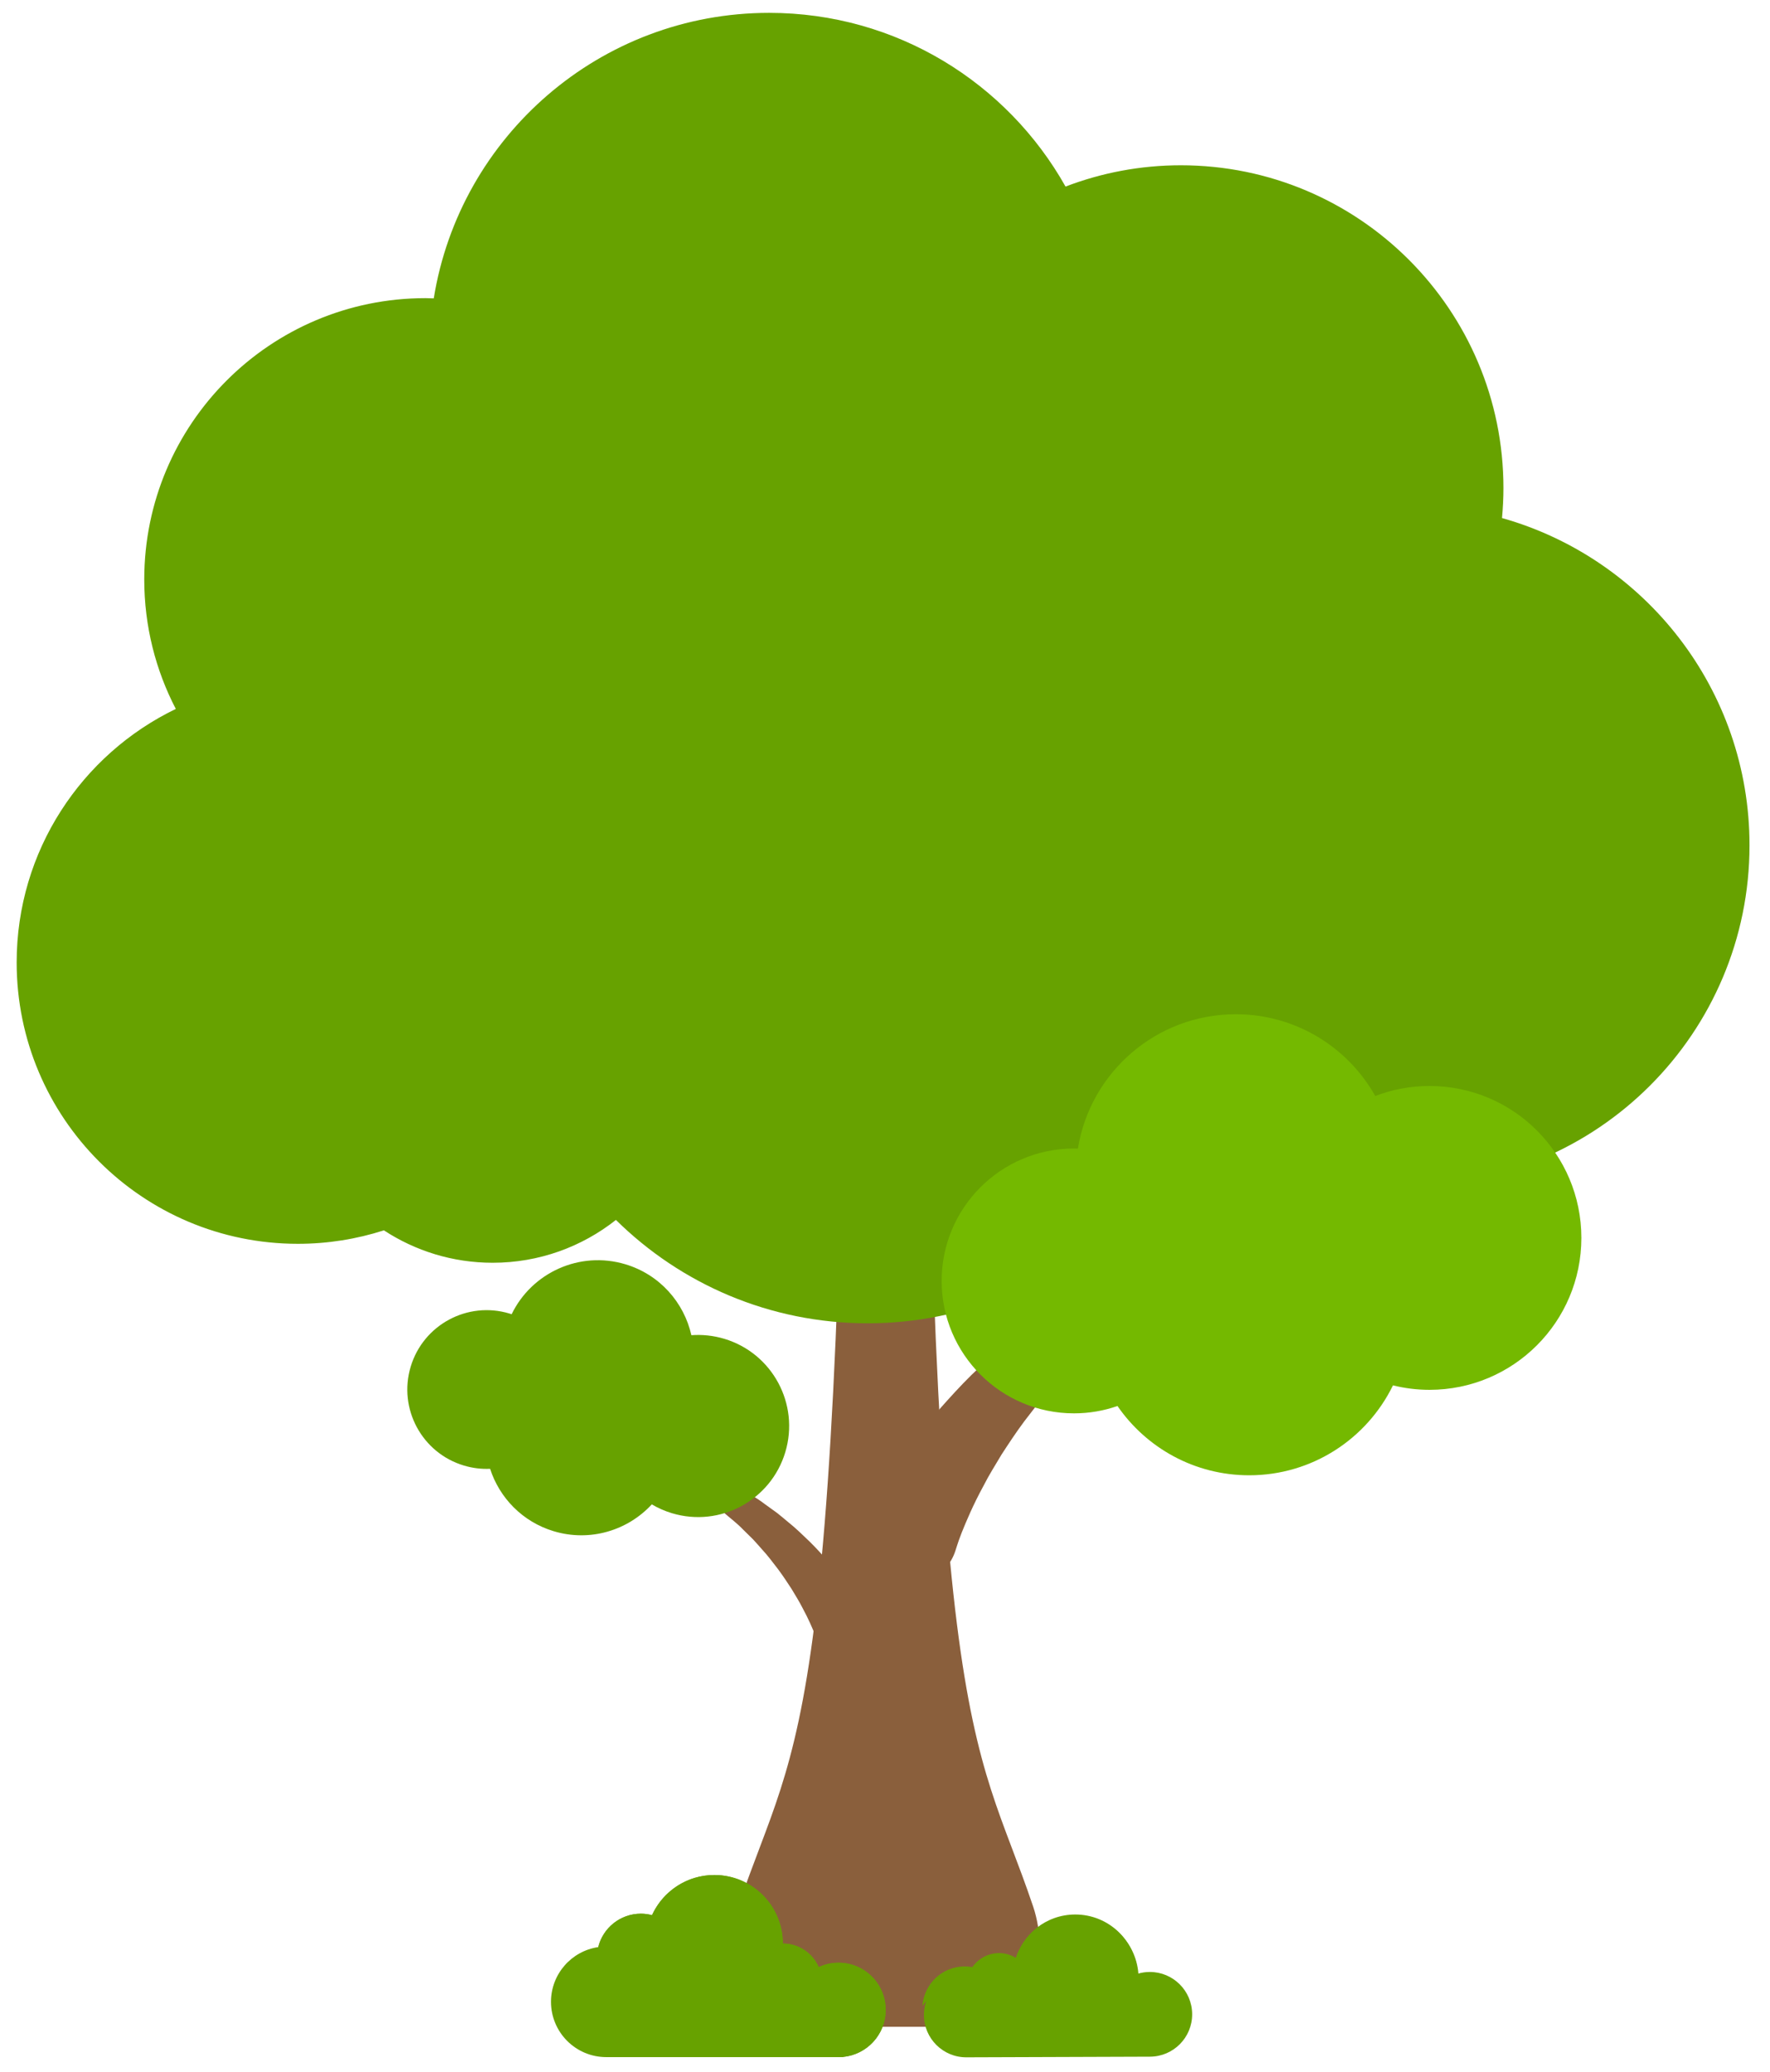
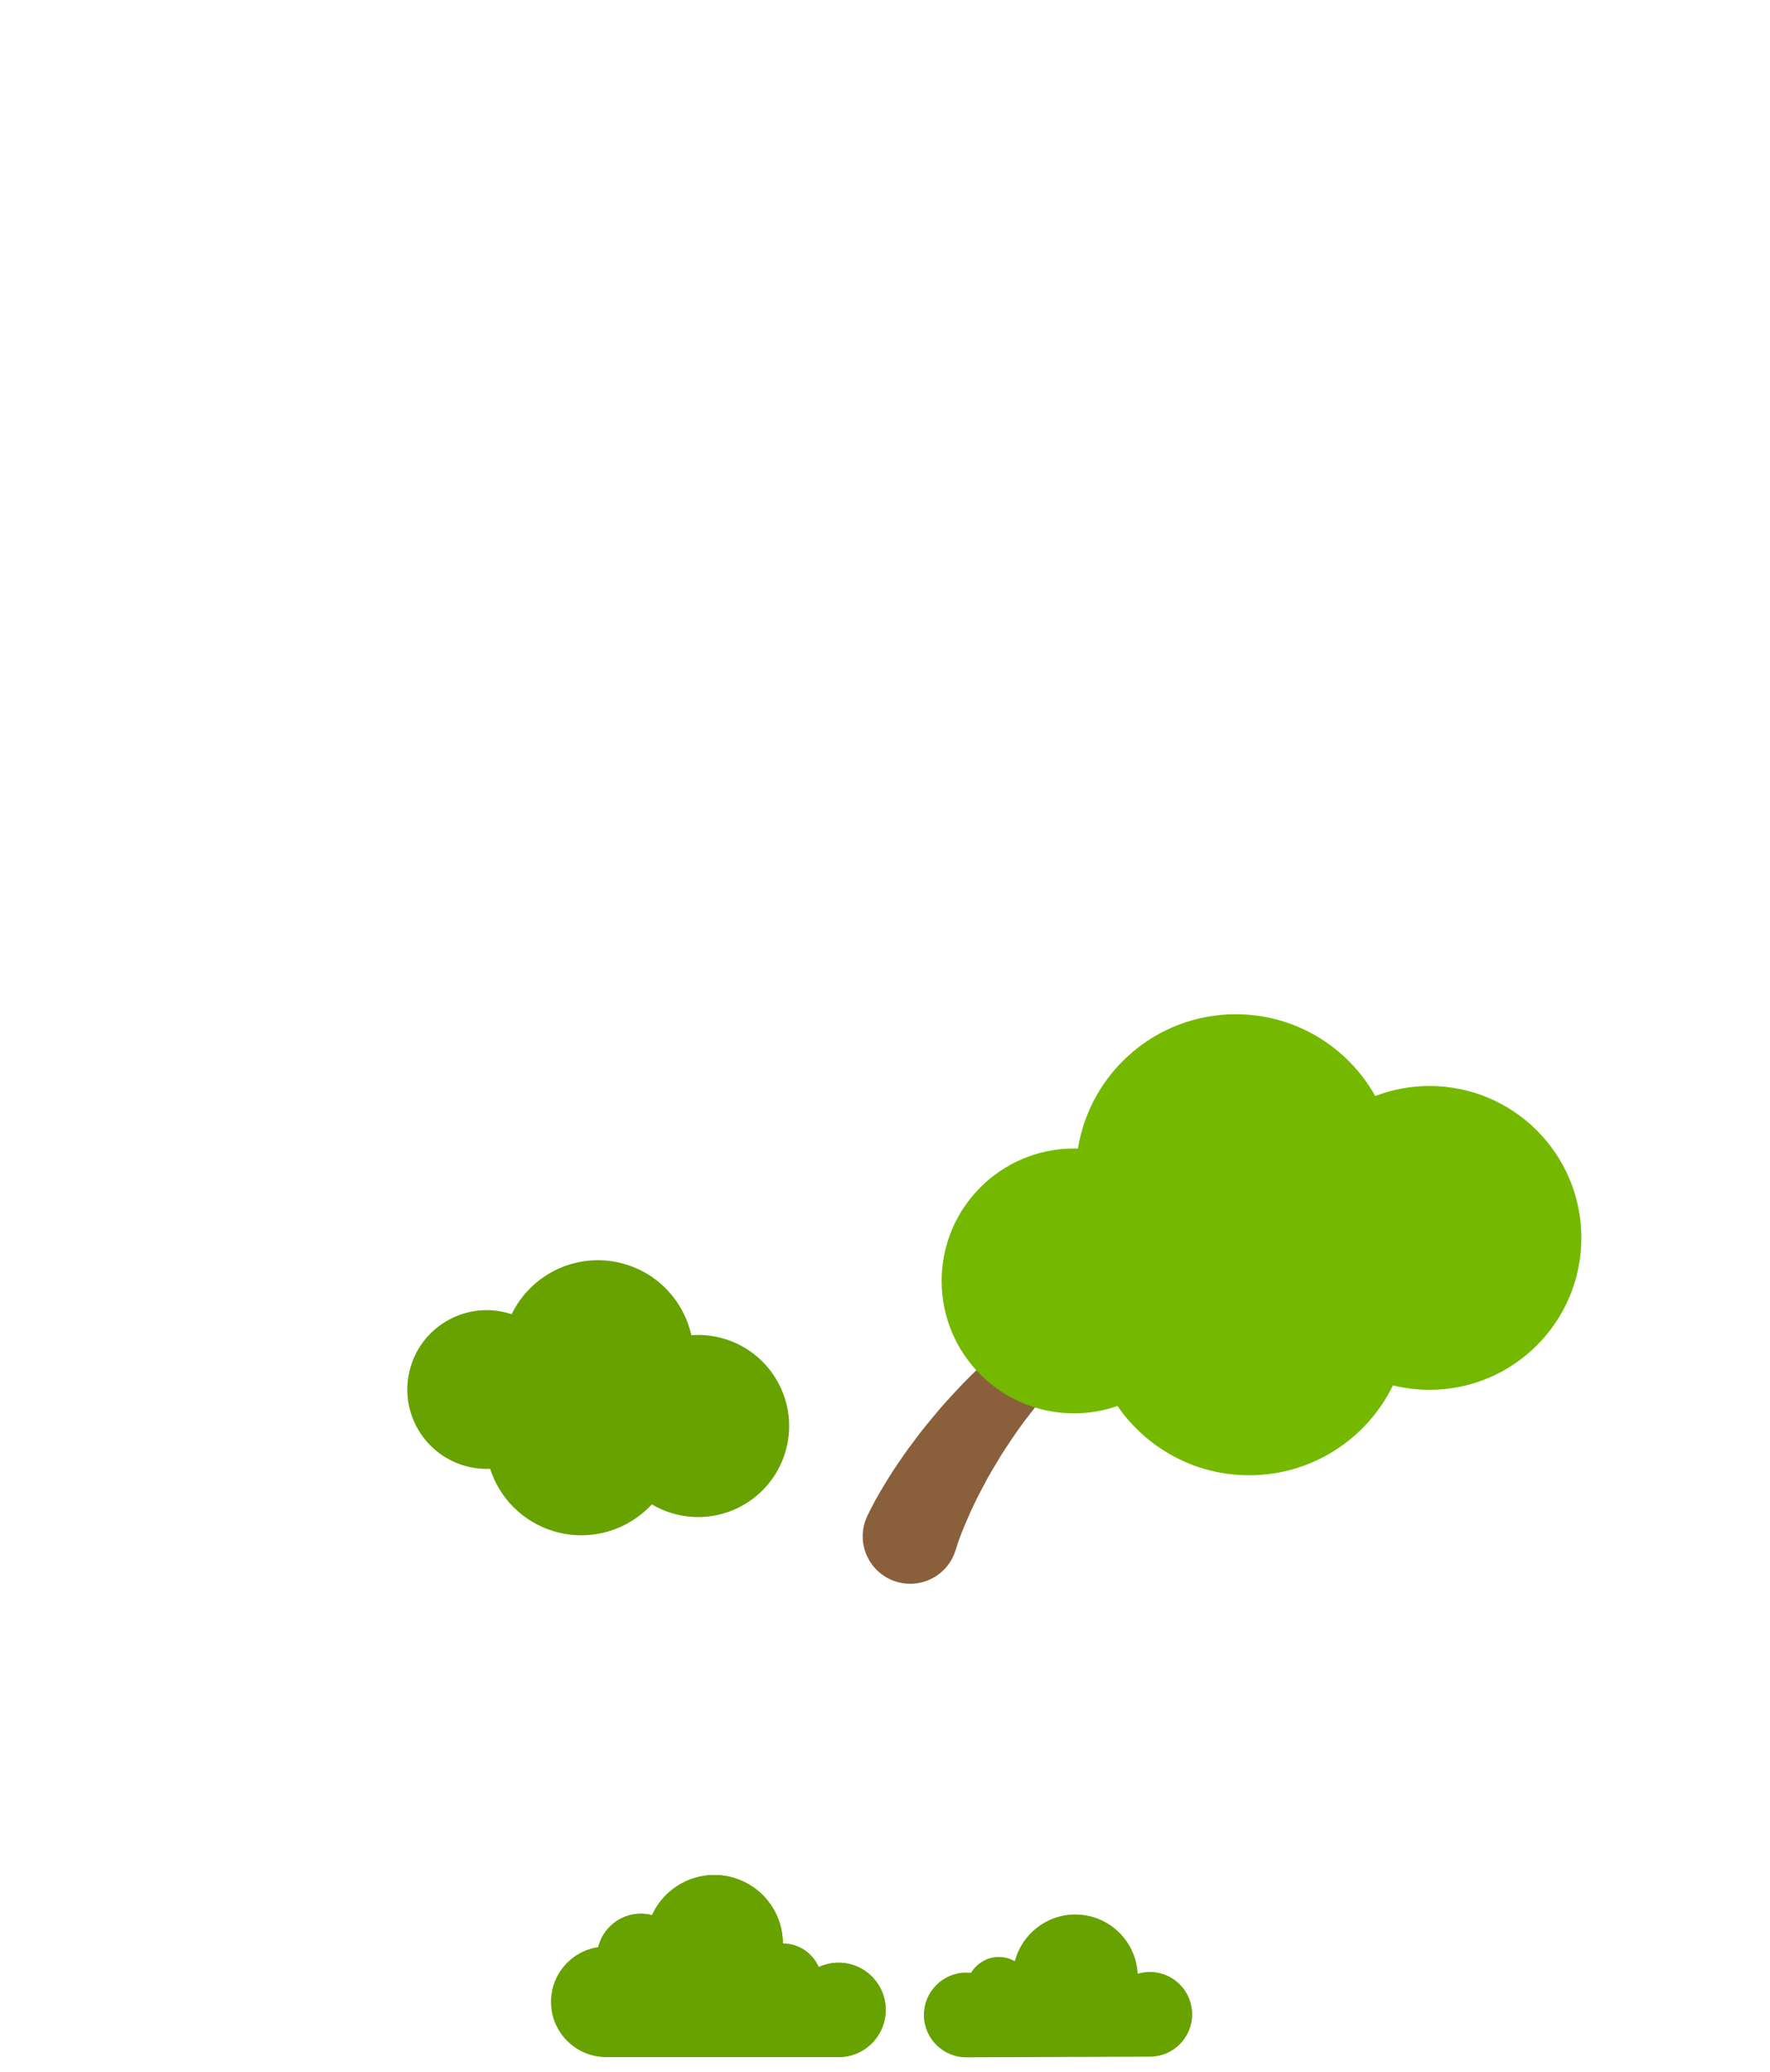
<svg xmlns="http://www.w3.org/2000/svg" xml:space="preserve" fill-rule="evenodd" stroke-linejoin="round" stroke-miterlimit="2" clip-rule="evenodd" viewBox="0 0 459 537">
  <path fill="none" d="M-.002-0h458.88v536.829H-.002z" />
-   <path fill="#8a5f3c" fill-rule="nonzero" d="M225.989 421.205s-.155-.31-.446-.889c-.335-.691-.807-1.548-1.394-2.571-1.213-2.06-2.967-4.908-5.369-8.055-1.152-1.61-2.549-3.23-3.986-4.962-1.498-1.682-3.086-3.442-4.825-5.156-1.772-1.685-3.55-3.46-5.556-5.052-.99-.81-1.952-1.656-2.971-2.441l-3.143-2.265c-2.038-1.574-4.321-2.805-6.456-4.141-2.124-1.354-4.44-2.315-6.543-3.432-2.11-1.105-4.335-1.804-6.33-2.654-1.991-.875-3.997-1.379-5.801-1.934-1.826-.497-3.435-1.113-4.951-1.368-1.498-.299-2.801-.558-3.874-.774-2.139-.425-3.36-.666-3.36-.666-.742-.148-1.466.335-1.61 1.077-.137.673.248 1.332.875 1.559l.122.043s1.134.414 3.122 1.134c.99.36 2.189.796 3.565 1.296 1.39.446 2.837 1.282 4.472 2.006 1.613.778 3.396 1.516 5.128 2.621 1.732 1.08 3.666 2.009 5.448 3.334 1.779 1.325 3.73 2.492 5.47 4.022 1.743 1.516 3.615 2.902 5.225 4.602l2.481 2.438c.799.832 1.538 1.725 2.297 2.567 1.556 1.66 2.877 3.482 4.199 5.178 1.289 1.728 2.431 3.471 3.5 5.113 1.008 1.692 1.995 3.255 2.762 4.778 1.635 2.985 2.715 5.574 3.421 7.335.349.904.591 1.57.695 1.937.155.475.238.731.238.731l.04.122c1.242 3.86 5.38 5.981 9.24 4.735 3.86-1.242 5.981-5.383 4.735-9.24-.112-.346-.263-.713-.418-1.03Z" />
-   <path fill="#8a5f3c" fill-rule="nonzero" d="M296.234 330.832c.065.068.227.277.889.933.645.627 1.649 1.505 2.931 2.51 2.596 1.977 6.384 4.35 10.504 6.175 4.105 1.847 8.447 3.259 11.785 4.047 3.324.835 5.592 1.221 5.592 1.221 1.257.216 2.099 1.404 1.883 2.661-.202 1.188-1.285 2.009-2.467 1.908l-.04-.004s-2.413-.216-6.01-.821c-3.604-.558-8.375-1.685-13.024-3.349-4.659-1.642-9.121-3.939-12.322-6.003-1.595-1.051-2.891-2.013-3.792-2.758-.871-.72-1.523-1.368-1.455-1.3-1.44-1.527-1.376-3.932.151-5.372 1.527-1.444 3.928-1.376 5.372.151Zm-56.792-164.509c-.043-13.006-4.389-23.517-9.747-23.52h-.014c-5.365 0-9.715 10.525-9.758 23.553-.979 288.261-12.707 281.038-28.497 327.852-4.195 12.43-.461 31.104 6.157 31.104h64.202c6.615 0 10.345-18.674 6.154-31.104-15.789-46.817-27.517-39.598-28.497-327.884Z" />
-   <path fill="#8a5f3c" fill-rule="nonzero" d="M225.024 392.683s.256-.522.745-1.494c.562-1.159 1.35-2.593 2.337-4.31 2.031-3.453 4.973-8.224 9.002-13.499 1.93-2.697 4.271-5.416 6.679-8.318 2.51-2.819 5.171-5.768 8.084-8.642 2.974-2.827 5.952-5.804 9.319-8.469 1.653-1.361 3.266-2.78 4.976-4.094l5.268-3.799c3.417-2.636 7.248-4.703 10.82-6.942 3.565-2.265 7.443-3.882 10.968-5.747 3.543-1.854 7.27-3.028 10.615-4.451 3.334-1.469 6.697-2.312 9.722-3.237 3.057-.839 5.758-1.872 8.3-2.297 2.51-.501 4.695-.936 6.496-1.296 3.583-.713 5.628-1.12 5.628-1.12 1.246-.245 2.456.562 2.704 1.808.223 1.131-.421 2.229-1.469 2.611l-.205.072s-1.905.691-5.236 1.905c-1.656.601-3.669 1.332-5.974 2.168-2.33.756-4.757 2.15-7.493 3.363-2.708 1.303-5.696 2.542-8.595 4.397-2.909 1.811-6.147 3.37-9.139 5.585-2.974 2.229-6.247 4.181-9.164 6.744-2.927 2.542-6.06 4.868-8.757 7.72l-4.163 4.08c-1.339 1.401-2.578 2.891-3.853 4.307-2.607 2.783-4.818 5.833-7.036 8.678-2.157 2.895-4.076 5.819-5.869 8.573-1.685 2.834-3.345 5.452-4.627 8.008-2.74 5.001-4.551 9.344-5.736 12.297-.58 1.512-.987 2.632-1.163 3.244-.256.799-.396 1.228-.396 1.228l-.065.205c-2.085 6.467-9.02 10.021-15.491 7.936-6.471-2.085-10.025-9.02-7.94-15.491.187-.576.443-1.192.706-1.721Z" />
+   <path fill="#8a5f3c" fill-rule="nonzero" d="M225.024 392.683s.256-.522.745-1.494c.562-1.159 1.35-2.593 2.337-4.31 2.031-3.453 4.973-8.224 9.002-13.499 1.93-2.697 4.271-5.416 6.679-8.318 2.51-2.819 5.171-5.768 8.084-8.642 2.974-2.827 5.952-5.804 9.319-8.469 1.653-1.361 3.266-2.78 4.976-4.094l5.268-3.799c3.417-2.636 7.248-4.703 10.82-6.942 3.565-2.265 7.443-3.882 10.968-5.747 3.543-1.854 7.27-3.028 10.615-4.451 3.334-1.469 6.697-2.312 9.722-3.237 3.057-.839 5.758-1.872 8.3-2.297 2.51-.501 4.695-.936 6.496-1.296 3.583-.713 5.628-1.12 5.628-1.12 1.246-.245 2.456.562 2.704 1.808.223 1.131-.421 2.229-1.469 2.611l-.205.072s-1.905.691-5.236 1.905c-1.656.601-3.669 1.332-5.974 2.168-2.33.756-4.757 2.15-7.493 3.363-2.708 1.303-5.696 2.542-8.595 4.397-2.909 1.811-6.147 3.37-9.139 5.585-2.974 2.229-6.247 4.181-9.164 6.744-2.927 2.542-6.06 4.868-8.757 7.72l-4.163 4.08c-1.339 1.401-2.578 2.891-3.853 4.307-2.607 2.783-4.818 5.833-7.036 8.678-2.157 2.895-4.076 5.819-5.869 8.573-1.685 2.834-3.345 5.452-4.627 8.008-2.74 5.001-4.551 9.344-5.736 12.297-.58 1.512-.987 2.632-1.163 3.244-.256.799-.396 1.228-.396 1.228l-.065.205c-2.085 6.467-9.02 10.021-15.491 7.936-6.471-2.085-10.025-9.02-7.94-15.491.187-.576.443-1.192.706-1.721" />
  <path fill="#67A200" fill-rule="nonzero" d="M229.68 520.94c0-6.759-5.477-12.235-12.232-12.235-1.84 0-3.576.418-5.138 1.145-1.559-3.597-5.135-6.114-9.304-6.114 0-9.809-7.951-17.759-17.759-17.759-7.184 0-13.37 4.267-16.164 10.406-.922-.241-1.883-.382-2.881-.382-5.351 0-9.83 3.687-11.069 8.66-6.924 1.008-12.246 6.971-12.246 14.18 0 7.915 6.417 14.331 14.335 14.331h61.412v-.058c6.201-.598 11.047-5.819 11.047-12.174Z" />
  <path fill="#67A200" fill-rule="nonzero" d="M218.633 533.172h-2.693c.717-2.297 1.829-7.36-.443-11.757-5.084-8.944-17.691-9.146-17.691-9.146s.205-6.712-8.944-11.184c-1.988-.972-3.932-1.354-5.75-1.354-6.55 0-11.53 4.929-11.53 4.929-1.898-1.926-4.357-2.571-6.795-2.571-4.872 0-9.654 2.571-9.654 2.571 1.239-4.973 5.718-8.66 11.069-8.66.997 0 1.959.14 2.881.382.086-.194.176-.382.27-.573 2.913-5.83 8.934-9.834 15.894-9.834 9.809 0 17.759 7.951 17.759 17.759.443 0 .875.029 1.3.083 2.279.292 4.321 1.343 5.869 2.888.893.897 1.624 1.962 2.132 3.14l.004.004c1.512-.706 3.19-1.12 4.965-1.145h.173c6.755 0 12.232 5.477 12.232 12.235 0 1.541-.284 3.014-.803 4.371-1.624 4.242-5.545 7.349-10.244 7.803v.058Z" />
  <path fill="#67A200" fill-rule="nonzero" d="M298.138 511.102c-1.08.004-2.124.169-3.107.461-.457-8.577-7.551-15.386-16.24-15.354-7.518.025-13.802 5.167-15.624 12.109-1.228-.688-2.625-1.105-4.134-1.102-3.082.011-5.747 1.674-7.234 4.123-.418-.043-.839-.072-1.271-.072-6.06.022-10.957 4.955-10.939 11.018.025 6.06 4.955 10.961 11.018 10.939l47.606-.166c6.067-.025 10.964-4.955 10.939-11.018-.018-6.064-4.951-10.961-11.015-10.939Z" />
-   <path fill="#67A200" fill-rule="nonzero" d="M308.447 521.746c-3.91-5.074-8.739-5.891-11.44-5.891-1.278 0-2.081.184-2.081.184s-.27-9.193-11.987-9.949c-.576-.036-1.131-.054-1.671-.054-10.37 0-13.424 6.618-13.424 6.618-2.092-.85-3.9-1.185-5.452-1.185-5.524 0-7.781 4.199-7.781 4.199-1.984-.605-3.752-.853-5.318-.853-7.115 0-10.079 5.12-10.079 5.12.378-5.812 5.207-10.273 10.946-10.273.238 0 .479.007.717.025.432.029.85.086 1.264.158.032-.047.068-.097.104-.148.007-.007.014-.014.018-.025.014-.018.029-.036.04-.054.011-.011.022-.022.029-.036 1.159-1.523 2.809-2.643 4.699-3.122.659-.166 1.347-.256 2.052-.256.184 0 .367.007.555.018.234.018.465.043.695.076 1.231.191 2.359.655 3.356 1.303.868-2.578 2.359-4.854 4.281-6.661.41-.389.846-.753 1.296-1.095v-.004c2.729-2.074 6.125-3.295 9.773-3.295.349 0 .706.014 1.059.036 8.671.558 15.285 7.835 15.159 16.423.32-.072.645-.13.972-.173.007-.004.014-.004.022-.004.018-.004.036-.004.054-.007.454-.058.918-.09 1.386-.09.23 0 .461.007.695.025.472.029.936.09 1.386.176h.007c.014.004.029.007.043.007 4.436.882 7.825 4.425 8.624 8.804Z" />
-   <path fill="#67A200" fill-rule="nonzero" d="M389.501 134.269c.238-2.557.374-5.146.374-7.767 0-46.205-37.459-83.664-83.664-83.664-10.536 0-20.607 1.966-29.894 5.52C261.223 21.496 232.471 3.333 199.462 3.333c-43.858 0-80.218 32.047-86.977 73.996-.717-.022-1.433-.054-2.153-.054-40.275 0-72.923 32.648-72.923 72.923 0 12.099 2.963 23.502 8.181 33.545-24.421 11.785-41.269 36.782-41.269 65.714 0 40.271 32.648 72.92 72.923 72.92 7.785 0 15.278-1.231 22.311-3.489 8.109 5.304 17.795 8.401 28.209 8.401 12.073 0 23.168-4.159 31.961-11.101 16.787 16.56 39.832 26.79 65.275 26.79 25.292 0 48.211-10.115 64.973-26.505 6.179 2.618 12.974 4.062 20.107 4.062 14.378 0 27.377-5.88 36.735-15.365 6.046 1.311 12.318 2.02 18.757 2.02 48.665 0 88.115-39.454 88.115-88.119 0-40.368-27.154-74.371-64.184-84.802Z" />
  <path fill="#74B900" fill-rule="nonzero" d="M370.705 281.469c-4.958 0-9.701.925-14.072 2.596-7.104-12.642-20.636-21.191-36.17-21.191-20.643 0-37.754 15.084-40.937 34.827-.338-.011-.673-.025-1.012-.025-18.958 0-34.323 15.365-34.323 34.323 0 18.955 15.365 34.319 34.323 34.319 3.95 0 7.742-.673 11.274-1.905 7.479 10.846 19.984 17.957 34.154 17.957 16.387 0 30.553-9.506 37.286-23.304 3.035.749 6.208 1.156 9.477 1.156 21.749 0 39.378-17.629 39.378-39.378 0-21.745-17.629-39.375-39.378-39.375Z" />
  <path fill="#67A200" fill-rule="nonzero" d="M187.814 346.993c-2.848-.85-5.729-1.134-8.527-.929-1.901-8.476-8.199-15.714-17.118-18.386-11.85-3.55-24.269 2.164-29.49 12.952l-.58-.187c-10.878-3.262-22.343 2.917-25.605 13.798-3.259 10.882 2.92 22.347 13.802 25.605 2.268.681 4.559.947 6.798.846 2.431 7.511 8.386 13.744 16.52 16.182 9.409 2.819 19.171-.202 25.411-6.964 1.617.954 3.367 1.732 5.243 2.294 12.484 3.741 25.638-3.349 29.379-15.833 3.738-12.484-3.349-25.638-15.833-29.379Z" />
</svg>